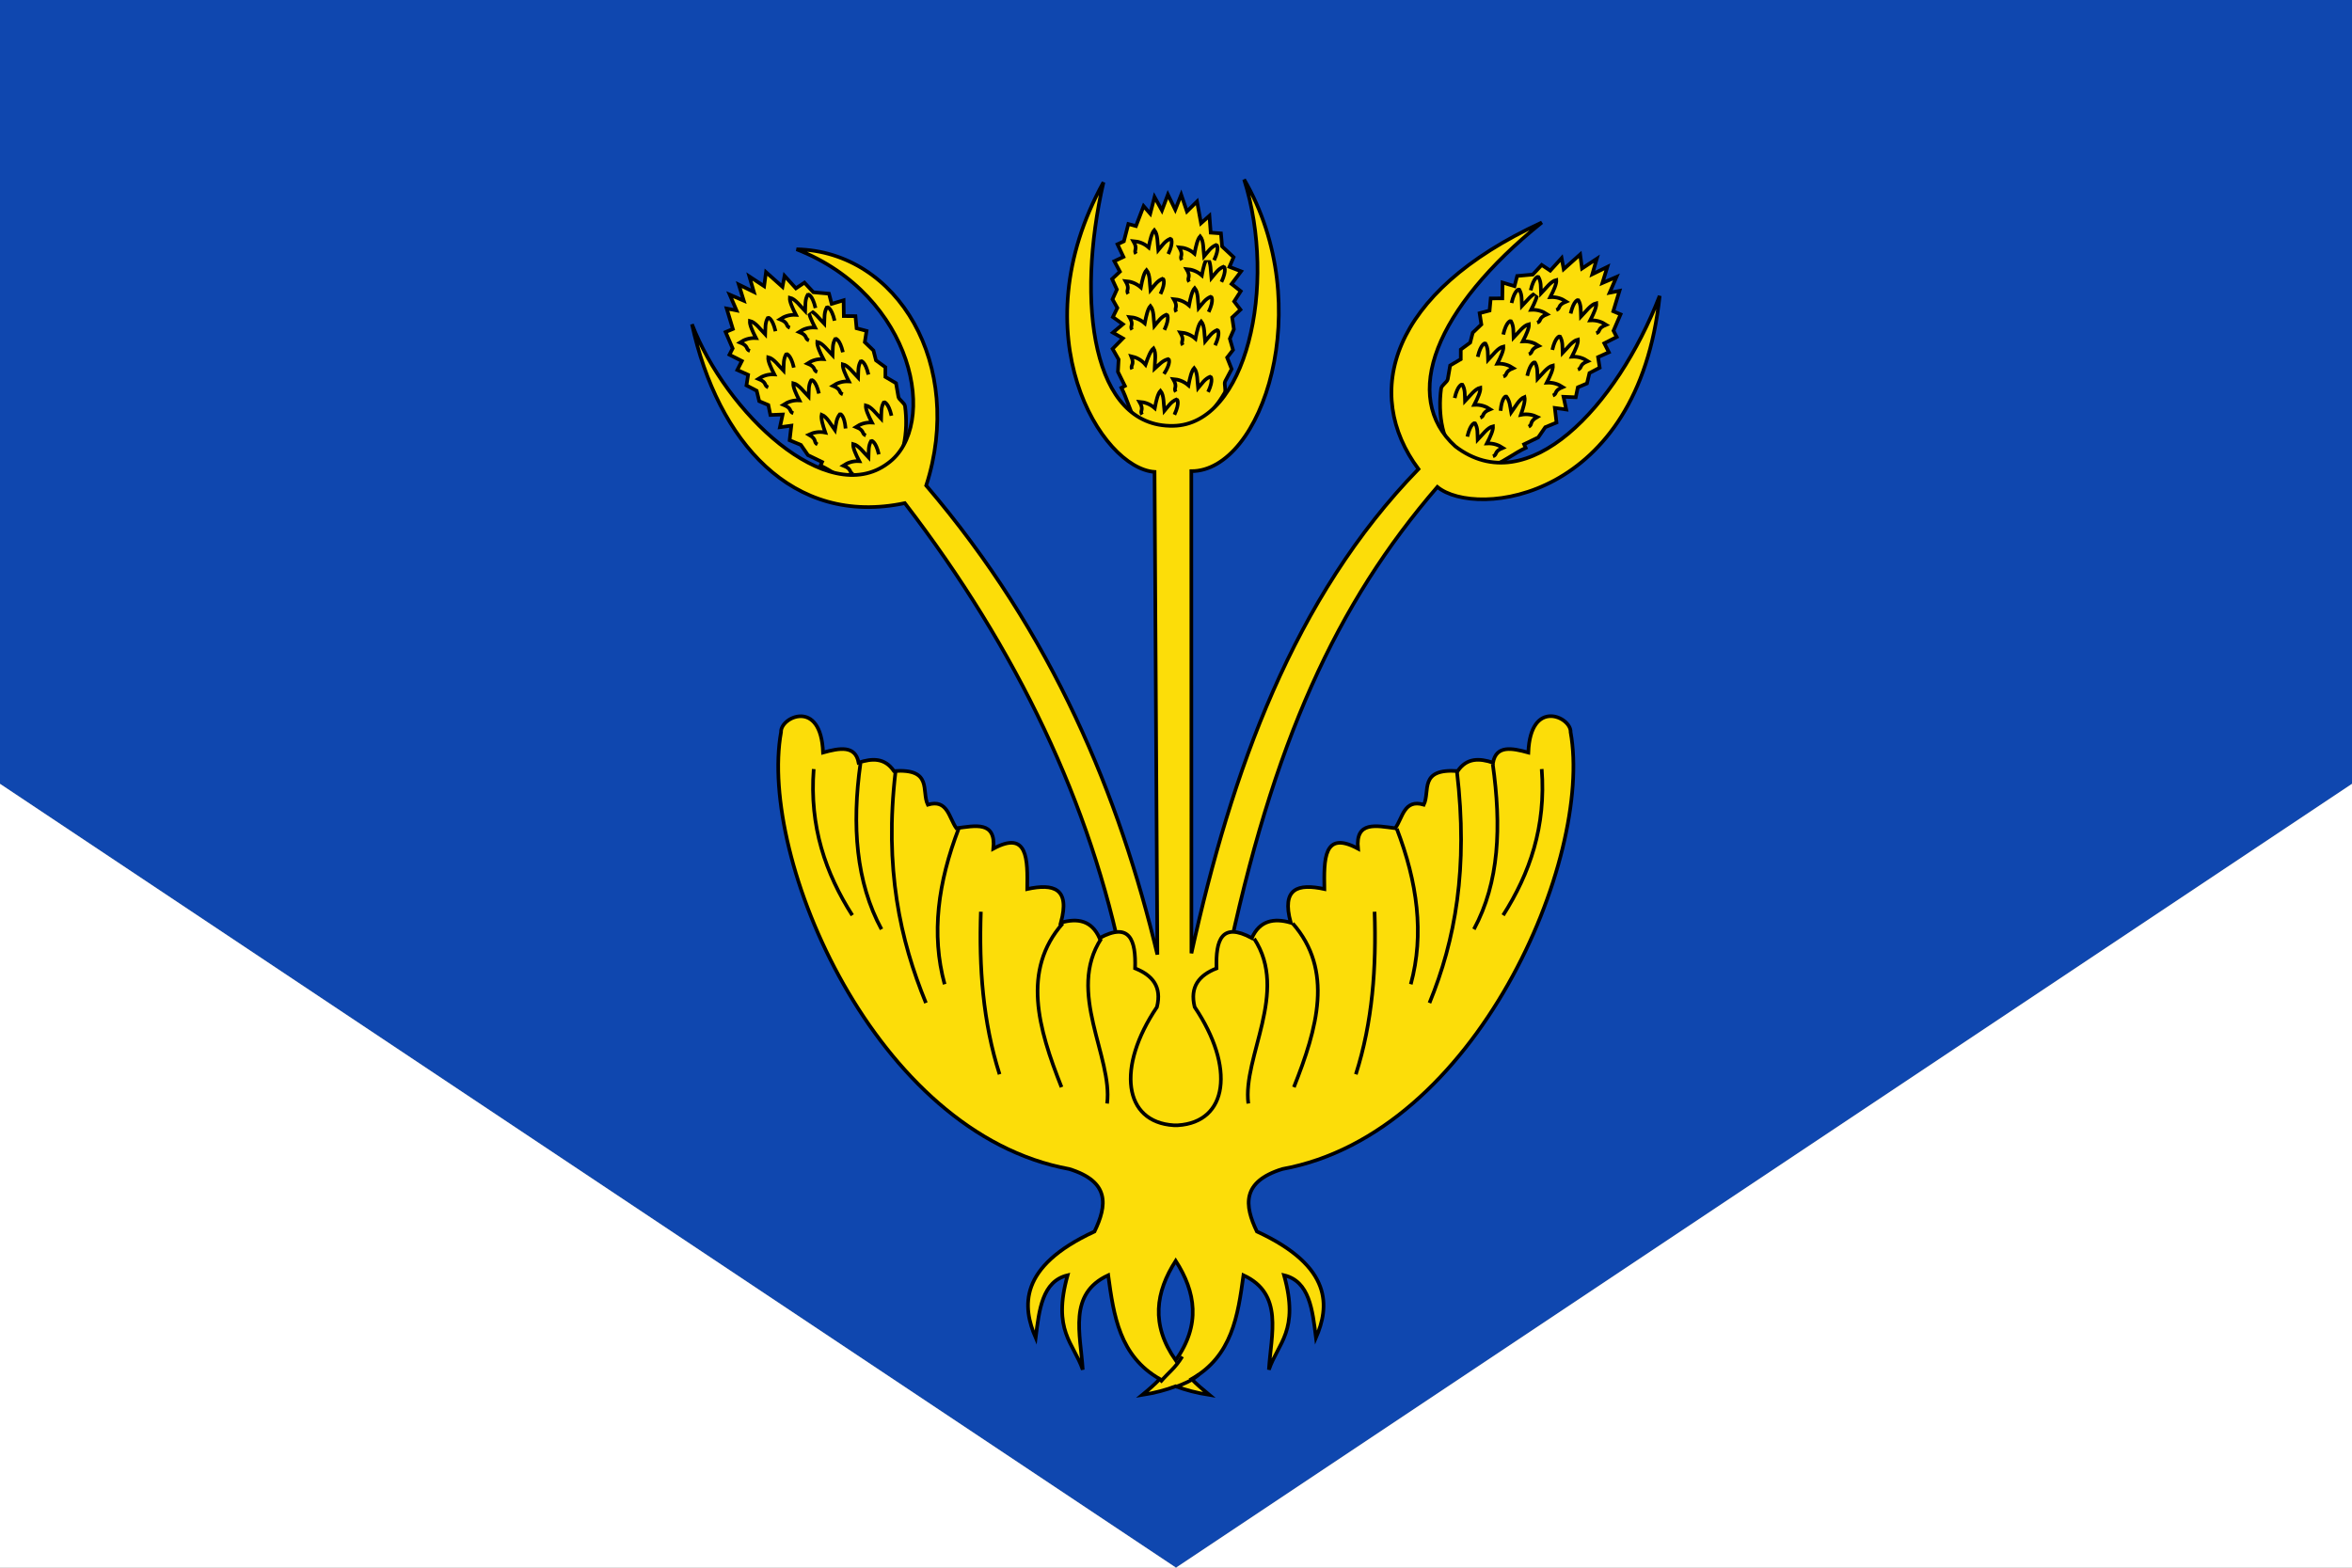
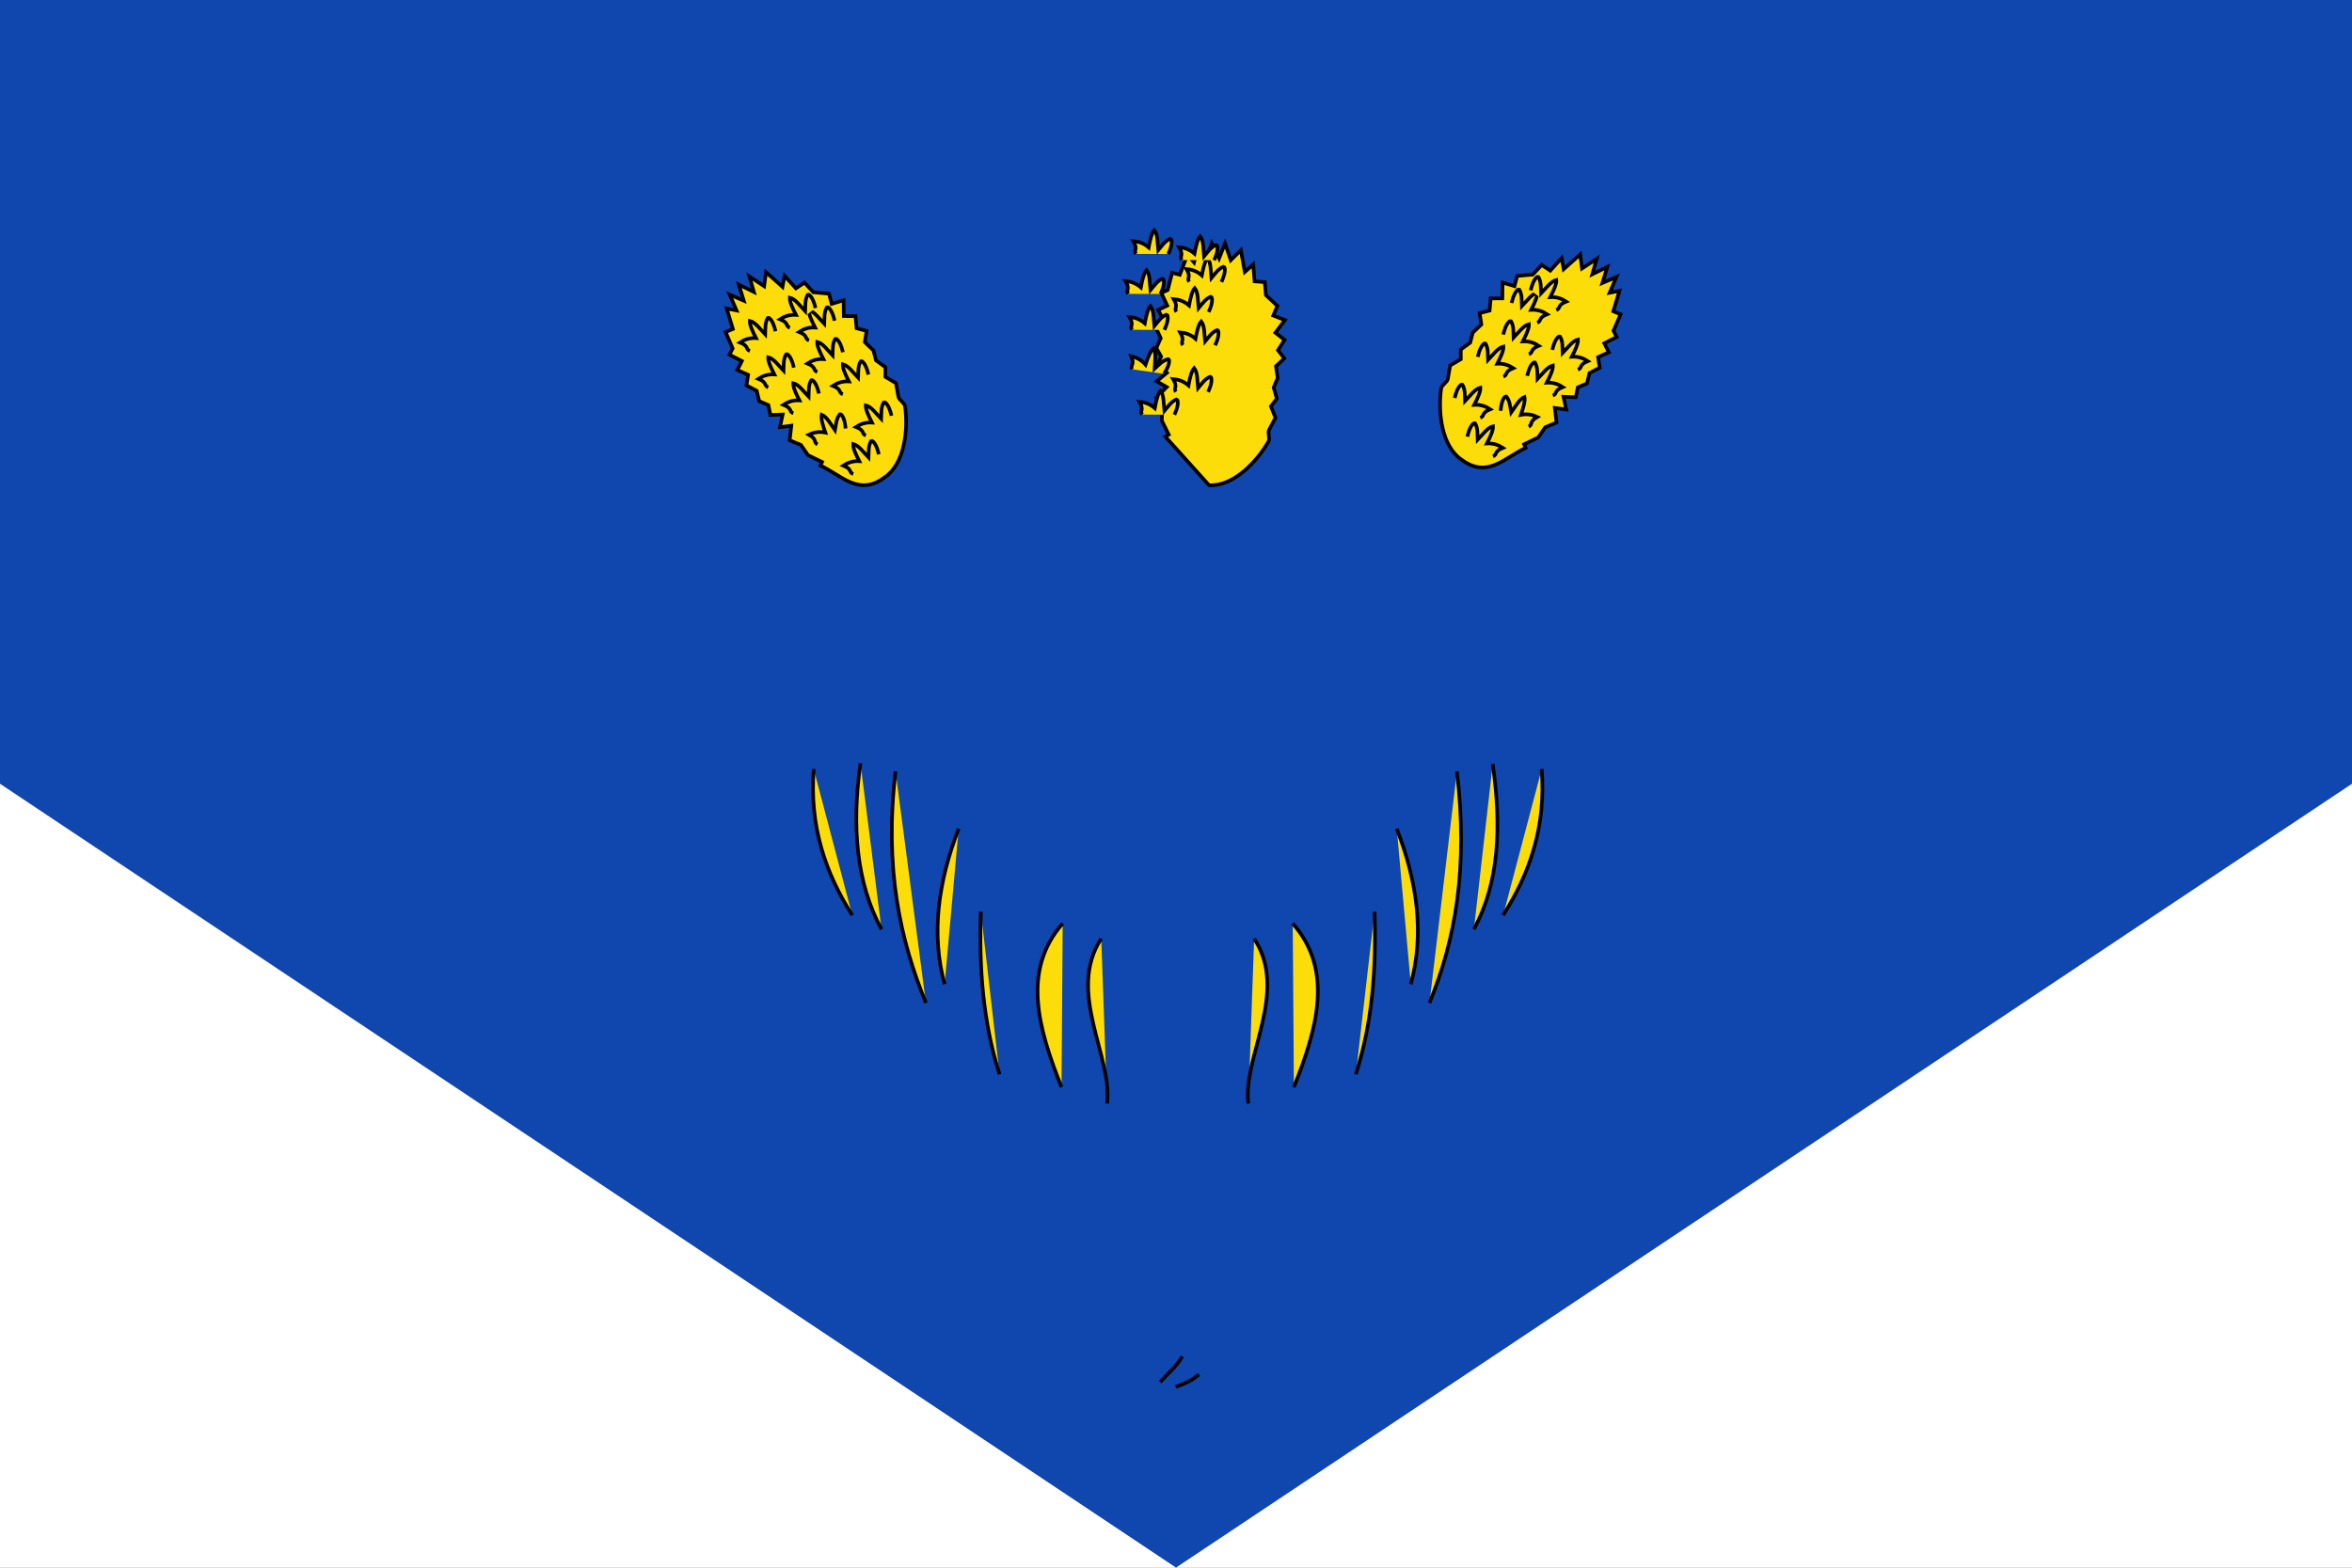
<svg xmlns="http://www.w3.org/2000/svg" id="svg2416" width="1350" height="900" version="1.0">
  <rect width="100%" height="100%" fill="#808080" stroke="none" />
  <g id="layer1">
    <path id="rect3708" d="m0 0v450l675 450 675-450v-450z" style="fill:#0f47af" />
    <path id="path3711" d="m0 450v450h675zm675 450h675v-450z" style="fill:#ffffff" />
    <g id="g4706" transform="matrix(4.412 0 0 4.415 -2233.38 169.891)" style="fill:#fcdd09">
      <g id="g4497-0" transform="matrix(.794 -.607 .607 .794 88.546 409.686)" style="fill:#fcdd09;stroke-width:.471;stroke:#000000">
        <path id="path4379-2" d="m658.137 16.841c-4.251-0.052-4.301-3.546-5.749-6.292l0.453-0.247-0.922-1.829 0.079-1.609-0.796-1.371 1.328-1.377-1.303-0.738 1.29-1.101-1.309-0.918 0.574-1.193-0.639-1.121 0.563-1.275-0.636-1.362 1.008-0.961-0.735-1.355 1.18-0.568-0.786-1.634 0.827-0.393 0.565-2.253 0.994 0.259 0.976-2.603 0.868 0.976 0.542-2.17 0.976 1.736 0.759-2.061 0.976 1.953 0.759-1.953 0.759 2.17 1.302-1.302 0.542 2.82 1.085-0.976 0.186 2.193 1.333 0.085 0.162 1.698 1.506 1.384-0.531 1.262 1.52 0.573-1.226 1.65 1.199 0.928-0.844 1.343 0.825 1.061-1.071 1.024 0.238 1.54-0.519 1.221 0.427 1.459-0.763 1 0.603 1.49c-0.212 0.398-0.492 0.956-0.834 1.602-0.179 0.338 0.162 1.112-0.051 1.488-1.583 2.791-4.611 5.897-7.692 5.745h3e-5z" style="fill:#fcdd09;stroke-width:.471;stroke:#000000" />
        <path id="path19857-4-1" d="m659.311 13.997c0.745-1.637 0.307-2.005 0.297-2.006-0.739 0.295-1.066 0.865-1.608 1.516-0.111-0.927-0.051-2.034-0.526-2.608-0.337 0.375-0.544 1.258-0.722 2.26-0.656-0.559-1.324-0.758-2-0.807 0.666 1.117-2.5e-4 1.11 0.354 1.658" style="fill:#fcdd09;stroke-width:.471;stroke:#000000" />
        <path id="path19857-4-0-0" d="m663.671 11.006c0.745-1.637 0.307-2.005 0.297-2.006-0.739 0.295-1.066 0.865-1.608 1.516-0.111-0.927-0.051-2.034-0.526-2.608-0.337 0.375-0.544 1.258-0.722 2.26-0.656-0.559-1.324-0.758-2-0.807 0.666 1.117-2.5e-4 1.11 0.354 1.658" style="fill:#fcdd09;stroke-width:.471;stroke:#000000" />
        <path id="path19857-4-9-5" d="m657.916 8.701c0.968-1.516 0.585-1.942 0.575-1.944-0.773 0.189-1.177 0.707-1.805 1.276 0.02-0.933 0.234-2.021-0.155-2.656-0.386 0.324-0.715 1.169-1.031 2.136-0.571-0.646-1.205-0.936-1.867-1.08 0.503 1.199-0.156 1.099 0.118 1.691" style="fill:#fcdd09;stroke-width:.471;stroke:#000000" />
        <path id="path19857-4-6-1" d="m664.539 4.931c0.745-1.637 0.307-2.005 0.297-2.006-0.739 0.295-1.066 0.865-1.608 1.516-0.111-0.927-0.051-2.034-0.526-2.608-0.337 0.375-0.544 1.258-0.722 2.26-0.656-0.559-1.324-0.758-2-0.807 0.666 1.117-2.5e-4 1.11 0.354 1.658" style="fill:#fcdd09;stroke-width:.471;stroke:#000000" />
        <path id="path19857-4-2-1" d="m657.922 2.979c0.745-1.637 0.307-2.005 0.297-2.006-0.739 0.295-1.066 0.865-1.608 1.516-0.111-0.927-0.051-2.034-0.526-2.608-0.337 0.375-0.544 1.258-0.722 2.26-0.656-0.559-1.324-0.758-2-0.807 0.666 1.117-2.5e-4 1.11 0.354 1.658" style="fill:#fcdd09;stroke-width:.471;stroke:#000000" />
        <path id="path19857-4-4-0" d="m663.664 0.607c0.745-1.637 0.307-2.005 0.297-2.006-0.739 0.295-1.066 0.865-1.608 1.516-0.111-0.927-0.051-2.034-0.526-2.608-0.337 0.375-0.544 1.258-0.722 2.26-0.656-0.559-1.324-0.758-2-0.807 0.666 1.117-2.5e-4 1.11 0.354 1.658" style="fill:#fcdd09;stroke-width:.471;stroke:#000000" />
        <path id="path19857-4-7-8" d="m665.298-3.313c0.745-1.637 0.307-2.005 0.297-2.006-0.739 0.295-1.066 0.865-1.608 1.516-0.111-0.927-0.051-2.034-0.526-2.608-0.337 0.375-0.544 1.258-0.722 2.26-0.656-0.559-1.324-0.758-2-0.807 0.666 1.117-2.5e-4 1.11 0.354 1.658" style="fill:#fcdd09;stroke-width:.471;stroke:#000000" />
        <path id="path19857-4-8-5" d="m657.379-1.686c0.745-1.637 0.307-2.005 0.297-2.006-0.739 0.295-1.066 0.865-1.608 1.516-0.111-0.927-0.051-2.034-0.526-2.608-0.337 0.375-0.544 1.258-0.722 2.26-0.656-0.559-1.324-0.758-2-0.807 0.666 1.117-2.5e-4 1.11 0.354 1.658" style="fill:#fcdd09;stroke-width:.471;stroke:#000000" />
        <path id="path19857-4-28-0" d="m658.355-6.893c0.745-1.637 0.307-2.005 0.297-2.006-0.739 0.295-1.066 0.865-1.608 1.516-0.111-0.927-0.051-2.034-0.526-2.608-0.337 0.375-0.544 1.258-0.722 2.26-0.656-0.559-1.324-0.758-2-0.807 0.666 1.117-2.5e-4 1.11 0.354 1.658" style="fill:#fcdd09;stroke-width:.471;stroke:#000000" />
        <path id="path19857-4-68-6" d="m664.322-6.133c0.745-1.637 0.307-2.005 0.297-2.006-0.739 0.295-1.066 0.865-1.608 1.516-0.111-0.927-0.051-2.034-0.526-2.608-0.337 0.375-0.544 1.258-0.722 2.26-0.656-0.559-1.324-0.758-2-0.807 0.666 1.117-2.5e-4 1.11 0.354 1.658" style="fill:#fcdd09;stroke-width:.471;stroke:#000000" />
      </g>
      <g id="g4497-0-1" transform="rotate(.435 468.156 -27.362)" style="fill:#fcdd09;stroke-width:.471;stroke:#000000">
-         <path id="path4379-2-3" d="m658.137 16.841c-4.251-0.052-4.301-3.546-5.749-6.292l0.453-0.247-0.922-1.829 0.079-1.609-0.796-1.371 1.328-1.377-1.303-0.738 1.29-1.101-1.309-0.918 0.574-1.193-0.639-1.121 0.563-1.275-0.636-1.362 1.008-0.961-0.735-1.355 1.18-0.568-0.786-1.634 0.827-0.393 0.565-2.253 0.994 0.259 0.976-2.603 0.868 0.976 0.542-2.17 0.976 1.736 0.759-2.061 0.976 1.953 0.759-1.953 0.759 2.17 1.302-1.302 0.542 2.82 1.085-0.976 0.186 2.193 1.333 0.085 0.162 1.698 1.506 1.384-0.531 1.262 1.52 0.573-1.226 1.65 1.199 0.928-0.844 1.343 0.825 1.061-1.071 1.024 0.238 1.54-0.519 1.221 0.427 1.459-0.763 1 0.603 1.49c-0.212 0.398-0.492 0.956-0.834 1.602-0.179 0.338 0.162 1.112-0.051 1.488-1.583 2.791-4.611 5.897-7.692 5.745h3e-5z" style="fill:#fcdd09;stroke-width:.471;stroke:#000000" />
+         <path id="path4379-2-3" d="m658.137 16.841l0.453-0.247-0.922-1.829 0.079-1.609-0.796-1.371 1.328-1.377-1.303-0.738 1.29-1.101-1.309-0.918 0.574-1.193-0.639-1.121 0.563-1.275-0.636-1.362 1.008-0.961-0.735-1.355 1.18-0.568-0.786-1.634 0.827-0.393 0.565-2.253 0.994 0.259 0.976-2.603 0.868 0.976 0.542-2.17 0.976 1.736 0.759-2.061 0.976 1.953 0.759-1.953 0.759 2.17 1.302-1.302 0.542 2.82 1.085-0.976 0.186 2.193 1.333 0.085 0.162 1.698 1.506 1.384-0.531 1.262 1.52 0.573-1.226 1.65 1.199 0.928-0.844 1.343 0.825 1.061-1.071 1.024 0.238 1.54-0.519 1.221 0.427 1.459-0.763 1 0.603 1.49c-0.212 0.398-0.492 0.956-0.834 1.602-0.179 0.338 0.162 1.112-0.051 1.488-1.583 2.791-4.611 5.897-7.692 5.745h3e-5z" style="fill:#fcdd09;stroke-width:.471;stroke:#000000" />
        <path id="path19857-4-1-1" d="m659.311 13.997c0.745-1.637 0.307-2.005 0.297-2.006-0.739 0.295-1.066 0.865-1.608 1.516-0.111-0.927-0.051-2.034-0.526-2.608-0.337 0.375-0.544 1.258-0.722 2.26-0.656-0.559-1.324-0.758-2-0.807 0.666 1.117-2.5e-4 1.11 0.354 1.658" style="fill:#fcdd09;stroke-width:.471;stroke:#000000" />
        <path id="path19857-4-0-0-1" d="m663.671 11.006c0.745-1.637 0.307-2.005 0.297-2.006-0.739 0.295-1.066 0.865-1.608 1.516-0.111-0.927-0.051-2.034-0.526-2.608-0.337 0.375-0.544 1.258-0.722 2.26-0.656-0.559-1.324-0.758-2-0.807 0.666 1.117-2.5e-4 1.11 0.354 1.658" style="fill:#fcdd09;stroke-width:.471;stroke:#000000" />
        <path id="path19857-4-9-5-0" d="m657.916 8.701c0.968-1.516 0.585-1.942 0.575-1.944-0.773 0.189-1.177 0.707-1.805 1.276 0.02-0.933 0.234-2.021-0.155-2.656-0.386 0.324-0.715 1.169-1.031 2.136-0.571-0.646-1.205-0.936-1.867-1.08 0.503 1.199-0.156 1.099 0.118 1.691" style="fill:#fcdd09;stroke-width:.471;stroke:#000000" />
        <path id="path19857-4-6-1-3" d="m664.539 4.931c0.745-1.637 0.307-2.005 0.297-2.006-0.739 0.295-1.066 0.865-1.608 1.516-0.111-0.927-0.051-2.034-0.526-2.608-0.337 0.375-0.544 1.258-0.722 2.26-0.656-0.559-1.324-0.758-2-0.807 0.666 1.117-2.5e-4 1.11 0.354 1.658" style="fill:#fcdd09;stroke-width:.471;stroke:#000000" />
        <path id="path19857-4-2-1-4" d="m657.922 2.979c0.745-1.637 0.307-2.005 0.297-2.006-0.739 0.295-1.066 0.865-1.608 1.516-0.111-0.927-0.051-2.034-0.526-2.608-0.337 0.375-0.544 1.258-0.722 2.26-0.656-0.559-1.324-0.758-2-0.807 0.666 1.117-2.5e-4 1.11 0.354 1.658" style="fill:#fcdd09;stroke-width:.471;stroke:#000000" />
        <path id="path19857-4-4-0-0" d="m663.664 0.607c0.745-1.637 0.307-2.005 0.297-2.006-0.739 0.295-1.066 0.865-1.608 1.516-0.111-0.927-0.051-2.034-0.526-2.608-0.337 0.375-0.544 1.258-0.722 2.26-0.656-0.559-1.324-0.758-2-0.807 0.666 1.117-2.5e-4 1.11 0.354 1.658" style="fill:#fcdd09;stroke-width:.471;stroke:#000000" />
        <path id="path19857-4-7-8-3" d="m665.298-3.313c0.745-1.637 0.307-2.005 0.297-2.006-0.739 0.295-1.066 0.865-1.608 1.516-0.111-0.927-0.051-2.034-0.526-2.608-0.337 0.375-0.544 1.258-0.722 2.26-0.656-0.559-1.324-0.758-2-0.807 0.666 1.117-2.5e-4 1.11 0.354 1.658" style="fill:#fcdd09;stroke-width:.471;stroke:#000000" />
        <path id="path19857-4-8-5-9" d="m657.379-1.686c0.745-1.637 0.307-2.005 0.297-2.006-0.739 0.295-1.066 0.865-1.608 1.516-0.111-0.927-0.051-2.034-0.526-2.608-0.337 0.375-0.544 1.258-0.722 2.26-0.656-0.559-1.324-0.758-2-0.807 0.666 1.117-2.5e-4 1.11 0.354 1.658" style="fill:#fcdd09;stroke-width:.471;stroke:#000000" />
        <path id="path19857-4-28-0-1" d="m658.355-6.893c0.745-1.637 0.307-2.005 0.297-2.006-0.739 0.295-1.066 0.865-1.608 1.516-0.111-0.927-0.051-2.034-0.526-2.608-0.337 0.375-0.544 1.258-0.722 2.26-0.656-0.559-1.324-0.758-2-0.807 0.666 1.117-2.5e-4 1.11 0.354 1.658" style="fill:#fcdd09;stroke-width:.471;stroke:#000000" />
        <path id="path19857-4-68-6-9" d="m664.322-6.133c0.745-1.637 0.307-2.005 0.297-2.006-0.739 0.295-1.066 0.865-1.608 1.516-0.111-0.927-0.051-2.034-0.526-2.608-0.337 0.375-0.544 1.258-0.722 2.26-0.656-0.559-1.324-0.758-2-0.807 0.666 1.117-2.5e-4 1.11 0.354 1.658" style="fill:#fcdd09;stroke-width:.471;stroke:#000000" />
      </g>
      <g id="g4497-0-9" transform="matrix(-.794 -.607 -.607 .794 1229.09 407.383)" style="fill:#fcdd09;stroke-width:.471;stroke:#000000">
        <path id="path4379-2-33" d="m658.137 16.841c-4.251-0.052-4.301-3.546-5.749-6.292l0.453-0.247-0.922-1.829 0.079-1.609-0.796-1.371 1.328-1.377-1.303-0.738 1.29-1.101-1.309-0.918 0.574-1.193-0.639-1.121 0.563-1.275-0.636-1.362 1.008-0.961-0.735-1.355 1.18-0.568-0.786-1.634 0.827-0.393 0.565-2.253 0.994 0.259 0.976-2.603 0.868 0.976 0.542-2.17 0.976 1.736 0.759-2.061 0.976 1.953 0.759-1.953 0.759 2.17 1.302-1.302 0.542 2.82 1.085-0.976 0.186 2.193 1.333 0.085 0.162 1.698 1.506 1.384-0.531 1.262 1.52 0.573-1.226 1.65 1.199 0.928-0.844 1.343 0.825 1.061-1.071 1.024 0.238 1.54-0.519 1.221 0.427 1.459-0.763 1 0.603 1.49c-0.212 0.398-0.492 0.956-0.834 1.602-0.179 0.338 0.162 1.112-0.051 1.488-1.583 2.791-4.611 5.897-7.692 5.745h3e-5z" style="fill:#fcdd09;stroke-width:.471;stroke:#000000" />
        <path id="path19857-4-1-8" d="m659.311 13.997c0.745-1.637 0.307-2.005 0.297-2.006-0.739 0.295-1.066 0.865-1.608 1.516-0.111-0.927-0.051-2.034-0.526-2.608-0.337 0.375-0.544 1.258-0.722 2.26-0.656-0.559-1.324-0.758-2-0.807 0.666 1.117-2.5e-4 1.11 0.354 1.658" style="fill:#fcdd09;stroke-width:.471;stroke:#000000" />
        <path id="path19857-4-0-0-0" d="m663.671 11.006c0.745-1.637 0.307-2.005 0.297-2.006-0.739 0.295-1.066 0.865-1.608 1.516-0.111-0.927-0.051-2.034-0.526-2.608-0.337 0.375-0.544 1.258-0.722 2.26-0.656-0.559-1.324-0.758-2-0.807 0.666 1.117-2.5e-4 1.11 0.354 1.658" style="fill:#fcdd09;stroke-width:.471;stroke:#000000" />
        <path id="path19857-4-9-5-5" d="m657.916 8.701c0.968-1.516 0.585-1.942 0.575-1.944-0.773 0.189-1.177 0.707-1.805 1.276 0.02-0.933 0.234-2.021-0.155-2.656-0.386 0.324-0.715 1.169-1.031 2.136-0.571-0.646-1.205-0.936-1.867-1.08 0.503 1.199-0.156 1.099 0.118 1.691" style="fill:#fcdd09;stroke-width:.471;stroke:#000000" />
        <path id="path19857-4-6-1-6" d="m664.539 4.931c0.745-1.637 0.307-2.005 0.297-2.006-0.739 0.295-1.066 0.865-1.608 1.516-0.111-0.927-0.051-2.034-0.526-2.608-0.337 0.375-0.544 1.258-0.722 2.26-0.656-0.559-1.324-0.758-2-0.807 0.666 1.117-2.5e-4 1.11 0.354 1.658" style="fill:#fcdd09;stroke-width:.471;stroke:#000000" />
        <path id="path19857-4-2-1-6" d="m657.922 2.979c0.745-1.637 0.307-2.005 0.297-2.006-0.739 0.295-1.066 0.865-1.608 1.516-0.111-0.927-0.051-2.034-0.526-2.608-0.337 0.375-0.544 1.258-0.722 2.26-0.656-0.559-1.324-0.758-2-0.807 0.666 1.117-2.5e-4 1.11 0.354 1.658" style="fill:#fcdd09;stroke-width:.471;stroke:#000000" />
        <path id="path19857-4-4-0-4" d="m663.664 0.607c0.745-1.637 0.307-2.005 0.297-2.006-0.739 0.295-1.066 0.865-1.608 1.516-0.111-0.927-0.051-2.034-0.526-2.608-0.337 0.375-0.544 1.258-0.722 2.26-0.656-0.559-1.324-0.758-2-0.807 0.666 1.117-2.5e-4 1.11 0.354 1.658" style="fill:#fcdd09;stroke-width:.471;stroke:#000000" />
        <path id="path19857-4-7-8-0" d="m665.298-3.313c0.745-1.637 0.307-2.005 0.297-2.006-0.739 0.295-1.066 0.865-1.608 1.516-0.111-0.927-0.051-2.034-0.526-2.608-0.337 0.375-0.544 1.258-0.722 2.26-0.656-0.559-1.324-0.758-2-0.807 0.666 1.117-2.5e-4 1.11 0.354 1.658" style="fill:#fcdd09;stroke-width:.471;stroke:#000000" />
        <path id="path19857-4-8-5-0" d="m657.379-1.686c0.745-1.637 0.307-2.005 0.297-2.006-0.739 0.295-1.066 0.865-1.608 1.516-0.111-0.927-0.051-2.034-0.526-2.608-0.337 0.375-0.544 1.258-0.722 2.26-0.656-0.559-1.324-0.758-2-0.807 0.666 1.117-2.5e-4 1.11 0.354 1.658" style="fill:#fcdd09;stroke-width:.471;stroke:#000000" />
-         <path id="path19857-4-28-0-4" d="m658.355-6.893c0.745-1.637 0.307-2.005 0.297-2.006-0.739 0.295-1.066 0.865-1.608 1.516-0.111-0.927-0.051-2.034-0.526-2.608-0.337 0.375-0.544 1.258-0.722 2.26-0.656-0.559-1.324-0.758-2-0.807 0.666 1.117-2.5e-4 1.11 0.354 1.658" style="fill:#fcdd09;stroke-width:.471;stroke:#000000" />
        <path id="path19857-4-68-6-6" d="m664.322-6.133c0.745-1.637 0.307-2.005 0.297-2.006-0.739 0.295-1.066 0.865-1.608 1.516-0.111-0.927-0.051-2.034-0.526-2.608-0.337 0.375-0.544 1.258-0.722 2.26-0.656-0.559-1.324-0.758-2-0.807 0.666 1.117-2.5e-4 1.11 0.354 1.658" style="fill:#fcdd09;stroke-width:.471;stroke:#000000" />
      </g>
-       <path id="path4329" d="m666.374 112.593h-16.982l2.911-25.555c-4.187-20.879-13.684-40.968-28.385-60.095-14.671 3.092-24.371-8.077-27.689-23.259 4.407 11.457 17.534 24.007 25.474 18.09 6.73-4.844 3.445-21.88-11.872-27.838 13.237 0.266 21.901 15.139 16.868 30.718 16.573 19.386 25.139 40.44 30.076 60.99l-0.369-62.761c-6.952-0.479-17.617-17.782-6.645-37.657-3.596 15.679-1.466 31.868 9.066 31.668 9.508-0.145 13.598-18.294 9.232-32.037 9.555 16.41 2.353 37.945-6.868 37.93l0.014 62.693c5.229-23.712 13.258-46.232 29.535-62.967-7.297-9.784-3.824-22.932 16.052-32.065-13.884 11.177-18.384 22.663-11.253 29.112 9.374 7.218 20.985-5.118 26.581-19.567-2.784 26.603-23.887 28.989-28.92 24.845-13.063 15.13-21.416 33.086-27.483 62.275z" style="fill:#fcdd09;stroke-width:.471px;stroke:#000000" />
-       <path id="path4331" d="m610.409 54.656c-1.349-0.014-2.641 1.082-2.594 2.062-2.956 16.326 12.154 52.186 37.5 56.812 5.317 1.65 4.913 4.738 3.281 8.125-9.994 4.606-9.362 9.865-7.656 13.812 0.456-3.638 0.851-7.336 4.156-8.125-2.019 7.217 0.782 8.804 1.969 12.281-0.279-4.644-1.947-9.852 3.312-12.281 0.718 5.256 1.468 10.511 6.719 13.5-0.676 0.687-1.421 1.357-2.281 2.062 1.671-0.264 3.093-0.651 4.344-1.125 1.257 0.479 2.691 0.859 4.375 1.125-0.86-0.706-1.636-1.375-2.312-2.062 5.273-2.987 6.031-8.236 6.75-13.5 5.259 2.429 3.592 7.637 3.312 12.281 1.187-3.477 3.988-5.065 1.969-12.281 3.305 0.789 3.7 4.487 4.156 8.125 1.706-3.948 2.306-9.207-7.688-13.812-1.632-3.387-2.004-6.475 3.312-8.125 25.346-4.626 40.456-40.486 37.5-56.812 0.095-1.96-5.232-4.458-5.5 2.656-2.154-0.592-4.164-0.969-4.594 1.312-1.77-0.575-3.404-0.652-4.594 1.094-5.088-0.351-3.555 2.607-4.406 4.375-2.584-0.764-2.736 1.692-3.719 3.062-2.463-0.319-5.207-0.981-4.844 2.656-4.509-2.434-4.432 1.406-4.375 5.25-3.416-0.736-5.612-0.124-4.375 4.375-2.196-0.627-4.033-0.288-5.062 2-3.945-2.126-4.713 0.259-4.594 3.938-2.257 0.897-3.504 2.383-2.844 5.031 5.281 7.84 4.35 14.967-2.188 15.375h-0.531c-6.537-0.408-7.469-7.535-2.188-15.375 0.66-2.648-0.587-4.134-2.844-5.031 0.119-3.679-0.68-6.064-4.625-3.938-1.029-2.288-2.836-2.627-5.031-2 1.237-4.499-0.959-5.111-4.375-4.375 0.057-3.844 0.102-7.684-4.406-5.25 0.363-3.638-2.35-2.975-4.812-2.656-0.982-1.371-1.135-3.827-3.719-3.062-0.851-1.768 0.682-4.726-4.406-4.375-1.19-1.746-2.823-1.669-4.594-1.094-0.429-2.282-2.471-1.904-4.625-1.312-0.134-3.557-1.526-4.705-2.875-4.719zm48.75 70.812c2.605 4.056 3.294 8.292 0 12.938-3.281-4.639-2.6-8.887 0-12.938z" style="fill:#fcdd09;stroke-width:.471px;stroke:#000000" />
      <path id="path4336" d="m657.143 141.245c1.196-1.382 1.905-1.771 2.869-3.334" style="fill:#fcdd09;stroke-width:.471px;stroke:#000000" />
      <path id="path4338" d="m659.159 141.865c1.068-0.398 2.156-0.831 3.024-1.628" style="fill:#fcdd09;stroke-width:.471px;stroke:#000000" />
      <g id="g4354" style="fill:#fcdd09;stroke-width:.471;stroke:#000000">
        <path id="path4340" d="m612.066 61.523c-0.579 7.462 1.553 13.568 5.018 19.008" style="fill:#fcdd09;stroke-width:.471px;stroke:#000000" />
        <path id="path4342" d="m618.149 60.763c-1.146 8.133-0.572 15.485 2.737 21.593" style="fill:#fcdd09;stroke-width:.471px;stroke:#000000" />
        <path id="path4344" d="m622.711 61.827c-1.487 12.608 0.601 21.938 3.954 30.109" style="fill:#fcdd09;stroke-width:.471px;stroke:#000000" />
        <path id="path4346" d="m630.922 69.278c-2.669 6.929-3.612 13.701-1.825 20.225" style="fill:#fcdd09;stroke-width:.471px;stroke:#000000" />
        <path id="path4348" d="m633.811 80.075c-0.248 7.222 0.256 14.319 2.433 21.137" style="fill:#fcdd09;stroke-width:.471px;stroke:#000000" />
        <path id="path4350" d="m644.456 81.596c-5.339 6.089-3.204 13.602-0.152 21.289" style="fill:#fcdd09;stroke-width:.471px;stroke:#000000" />
        <path id="path4352" d="m650.235 105.014c0.762-6.063-5.322-14.497-0.76-21.441" style="fill:#fcdd09;stroke-width:.471px;stroke:#000000" />
      </g>
      <g id="g4363" transform="matrix(-1,0,0,1,1318.84,0)" style="fill:#fcdd09;stroke-width:.471;stroke:#000000">
        <path id="path4365" d="m612.066 61.523c-0.579 7.462 1.553 13.568 5.018 19.008" style="fill:#fcdd09;stroke-width:.471px;stroke:#000000" />
        <path id="path4367" d="m618.436 60.858c-1.146 8.133-0.86 15.389 2.45 21.498" style="fill:#fcdd09;stroke-width:.471px;stroke:#000000" />
        <path id="path4369" d="m623.094 61.827c-1.487 12.608 0.218 21.938 3.571 30.109" style="fill:#fcdd09;stroke-width:.471px;stroke:#000000" />
        <path id="path4371" d="m630.922 69.278c-2.669 6.929-3.612 13.701-1.825 20.225" style="fill:#fcdd09;stroke-width:.471px;stroke:#000000" />
        <path id="path4373" d="m633.811 80.075c-0.248 7.222 0.256 14.319 2.433 21.137" style="fill:#fcdd09;stroke-width:.471px;stroke:#000000" />
        <path id="path4375" d="m644.456 81.596c-5.339 6.089-3.204 13.602-0.152 21.289" style="fill:#fcdd09;stroke-width:.471px;stroke:#000000" />
        <path id="path4377" d="m650.235 105.014c0.762-6.063-5.322-14.497-0.76-21.441" style="fill:#fcdd09;stroke-width:.471px;stroke:#000000" />
      </g>
    </g>
  </g>
</svg>